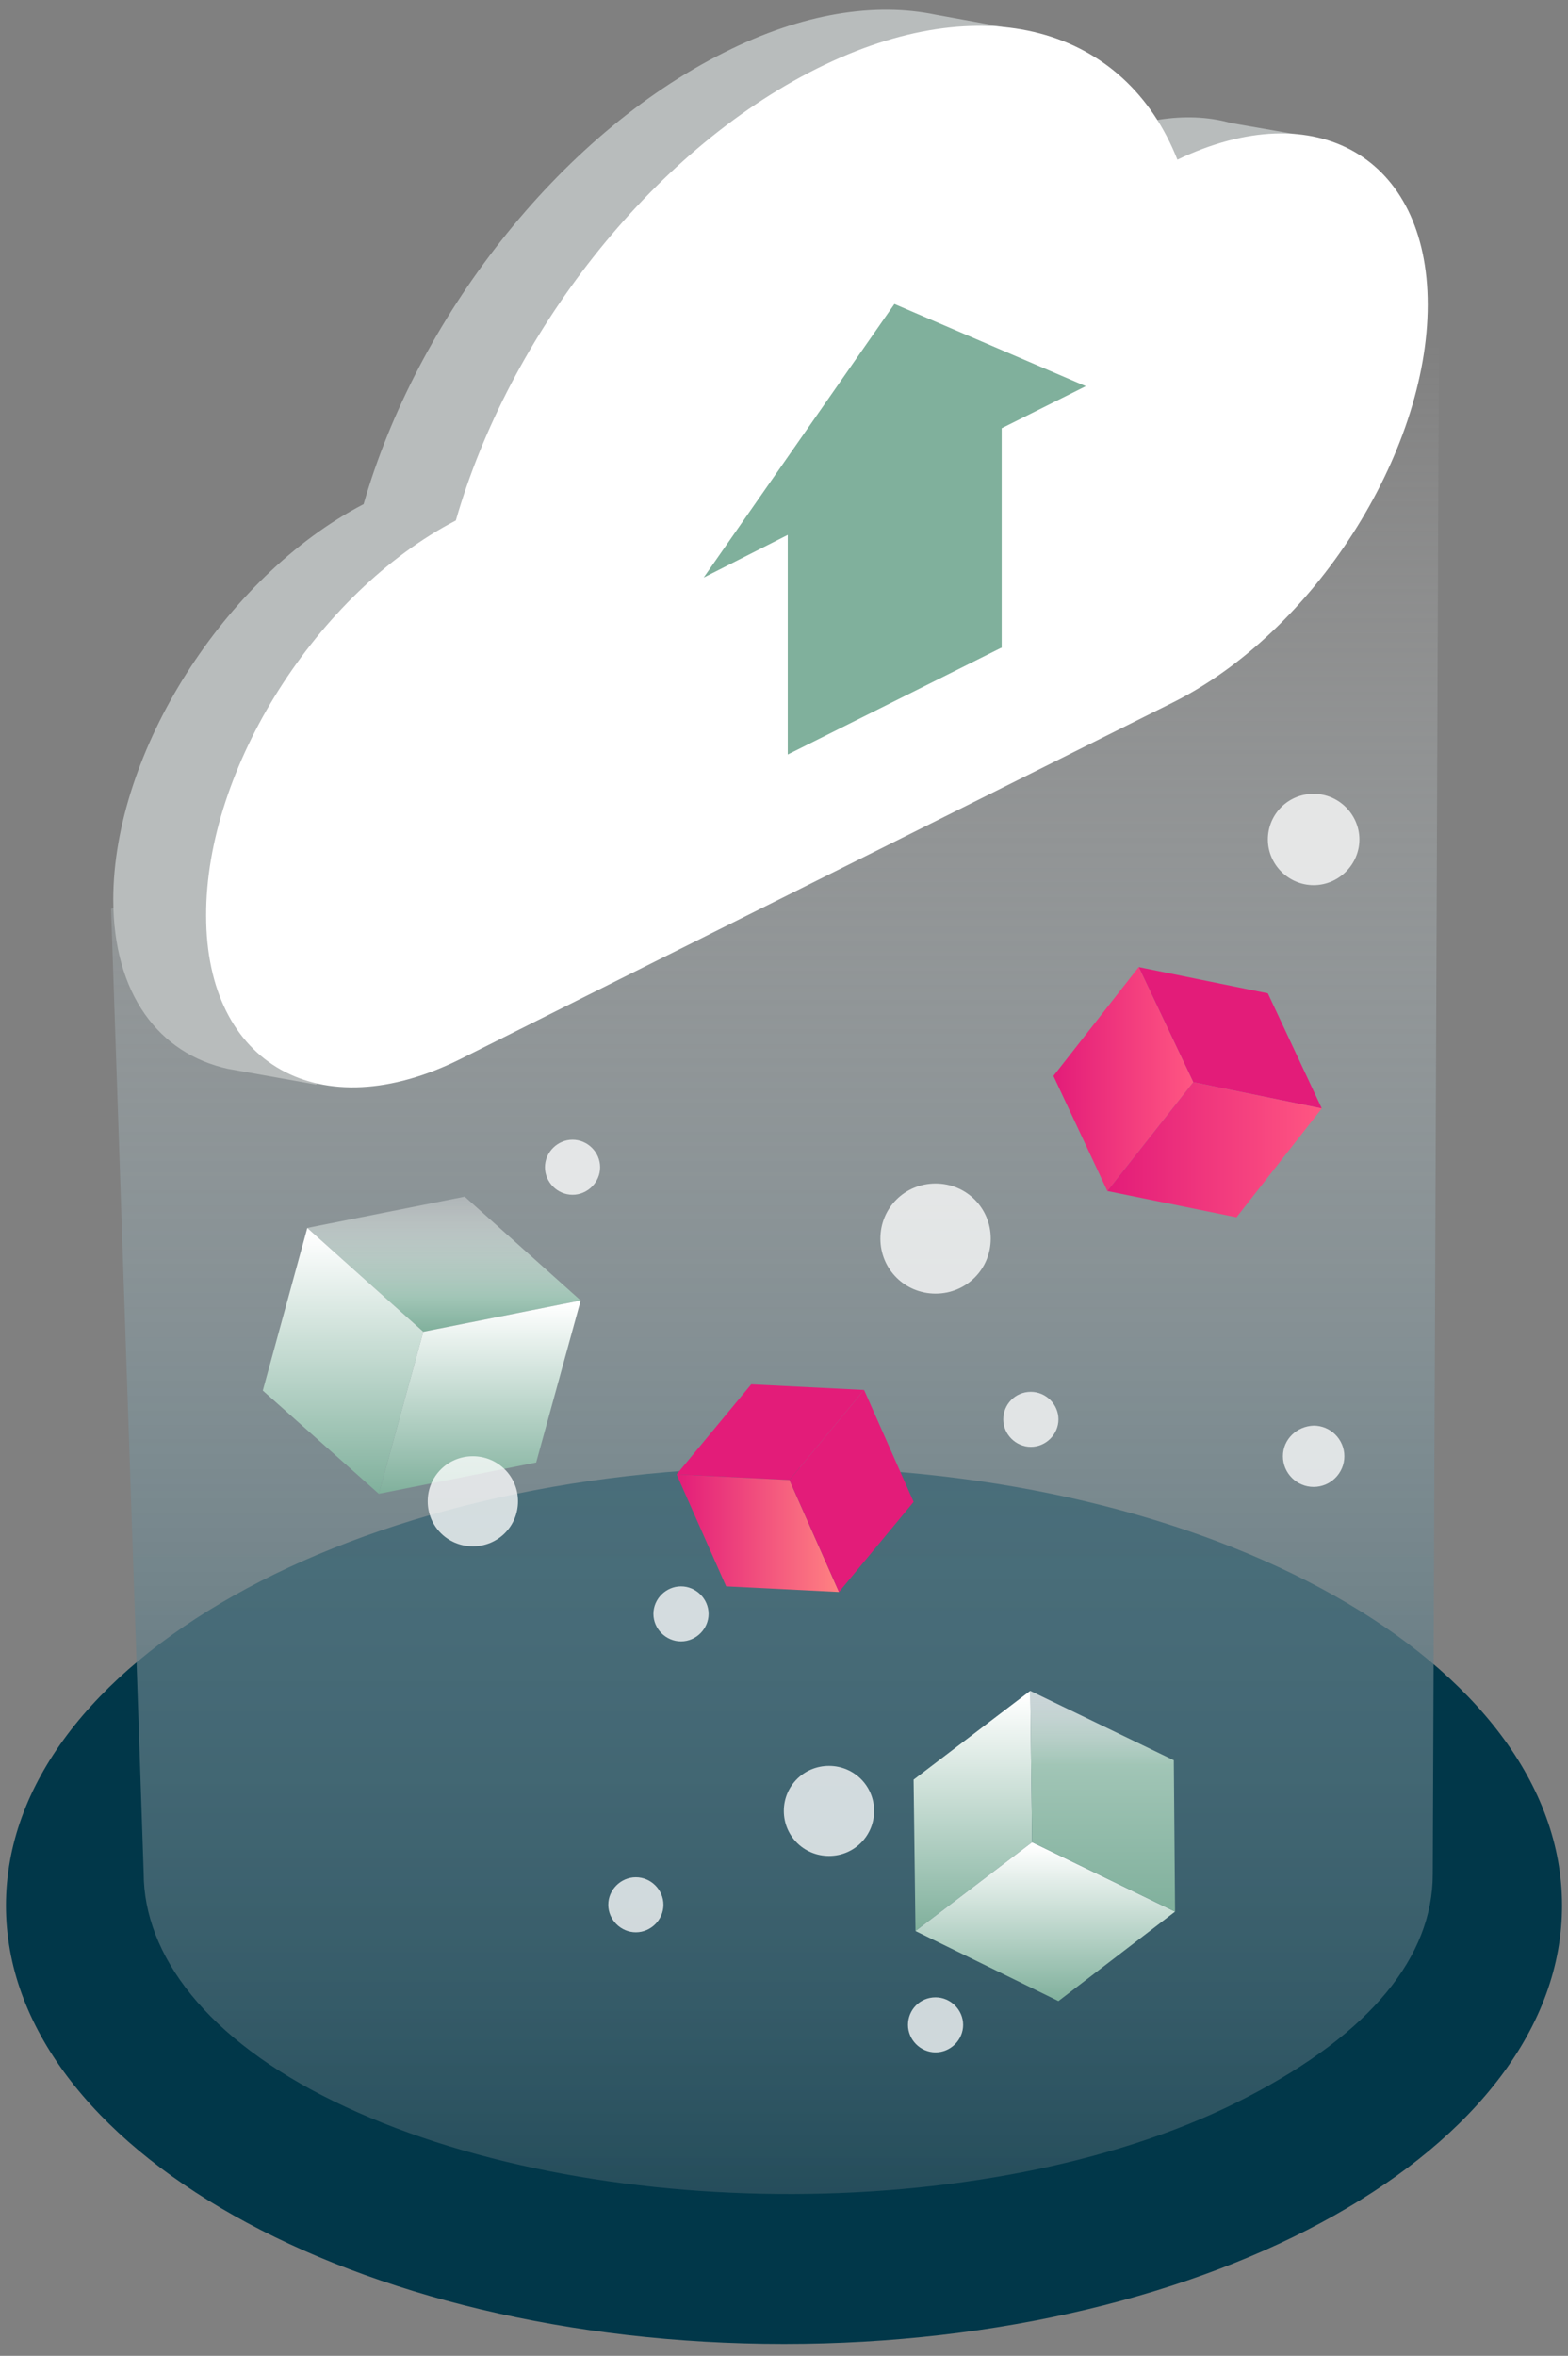
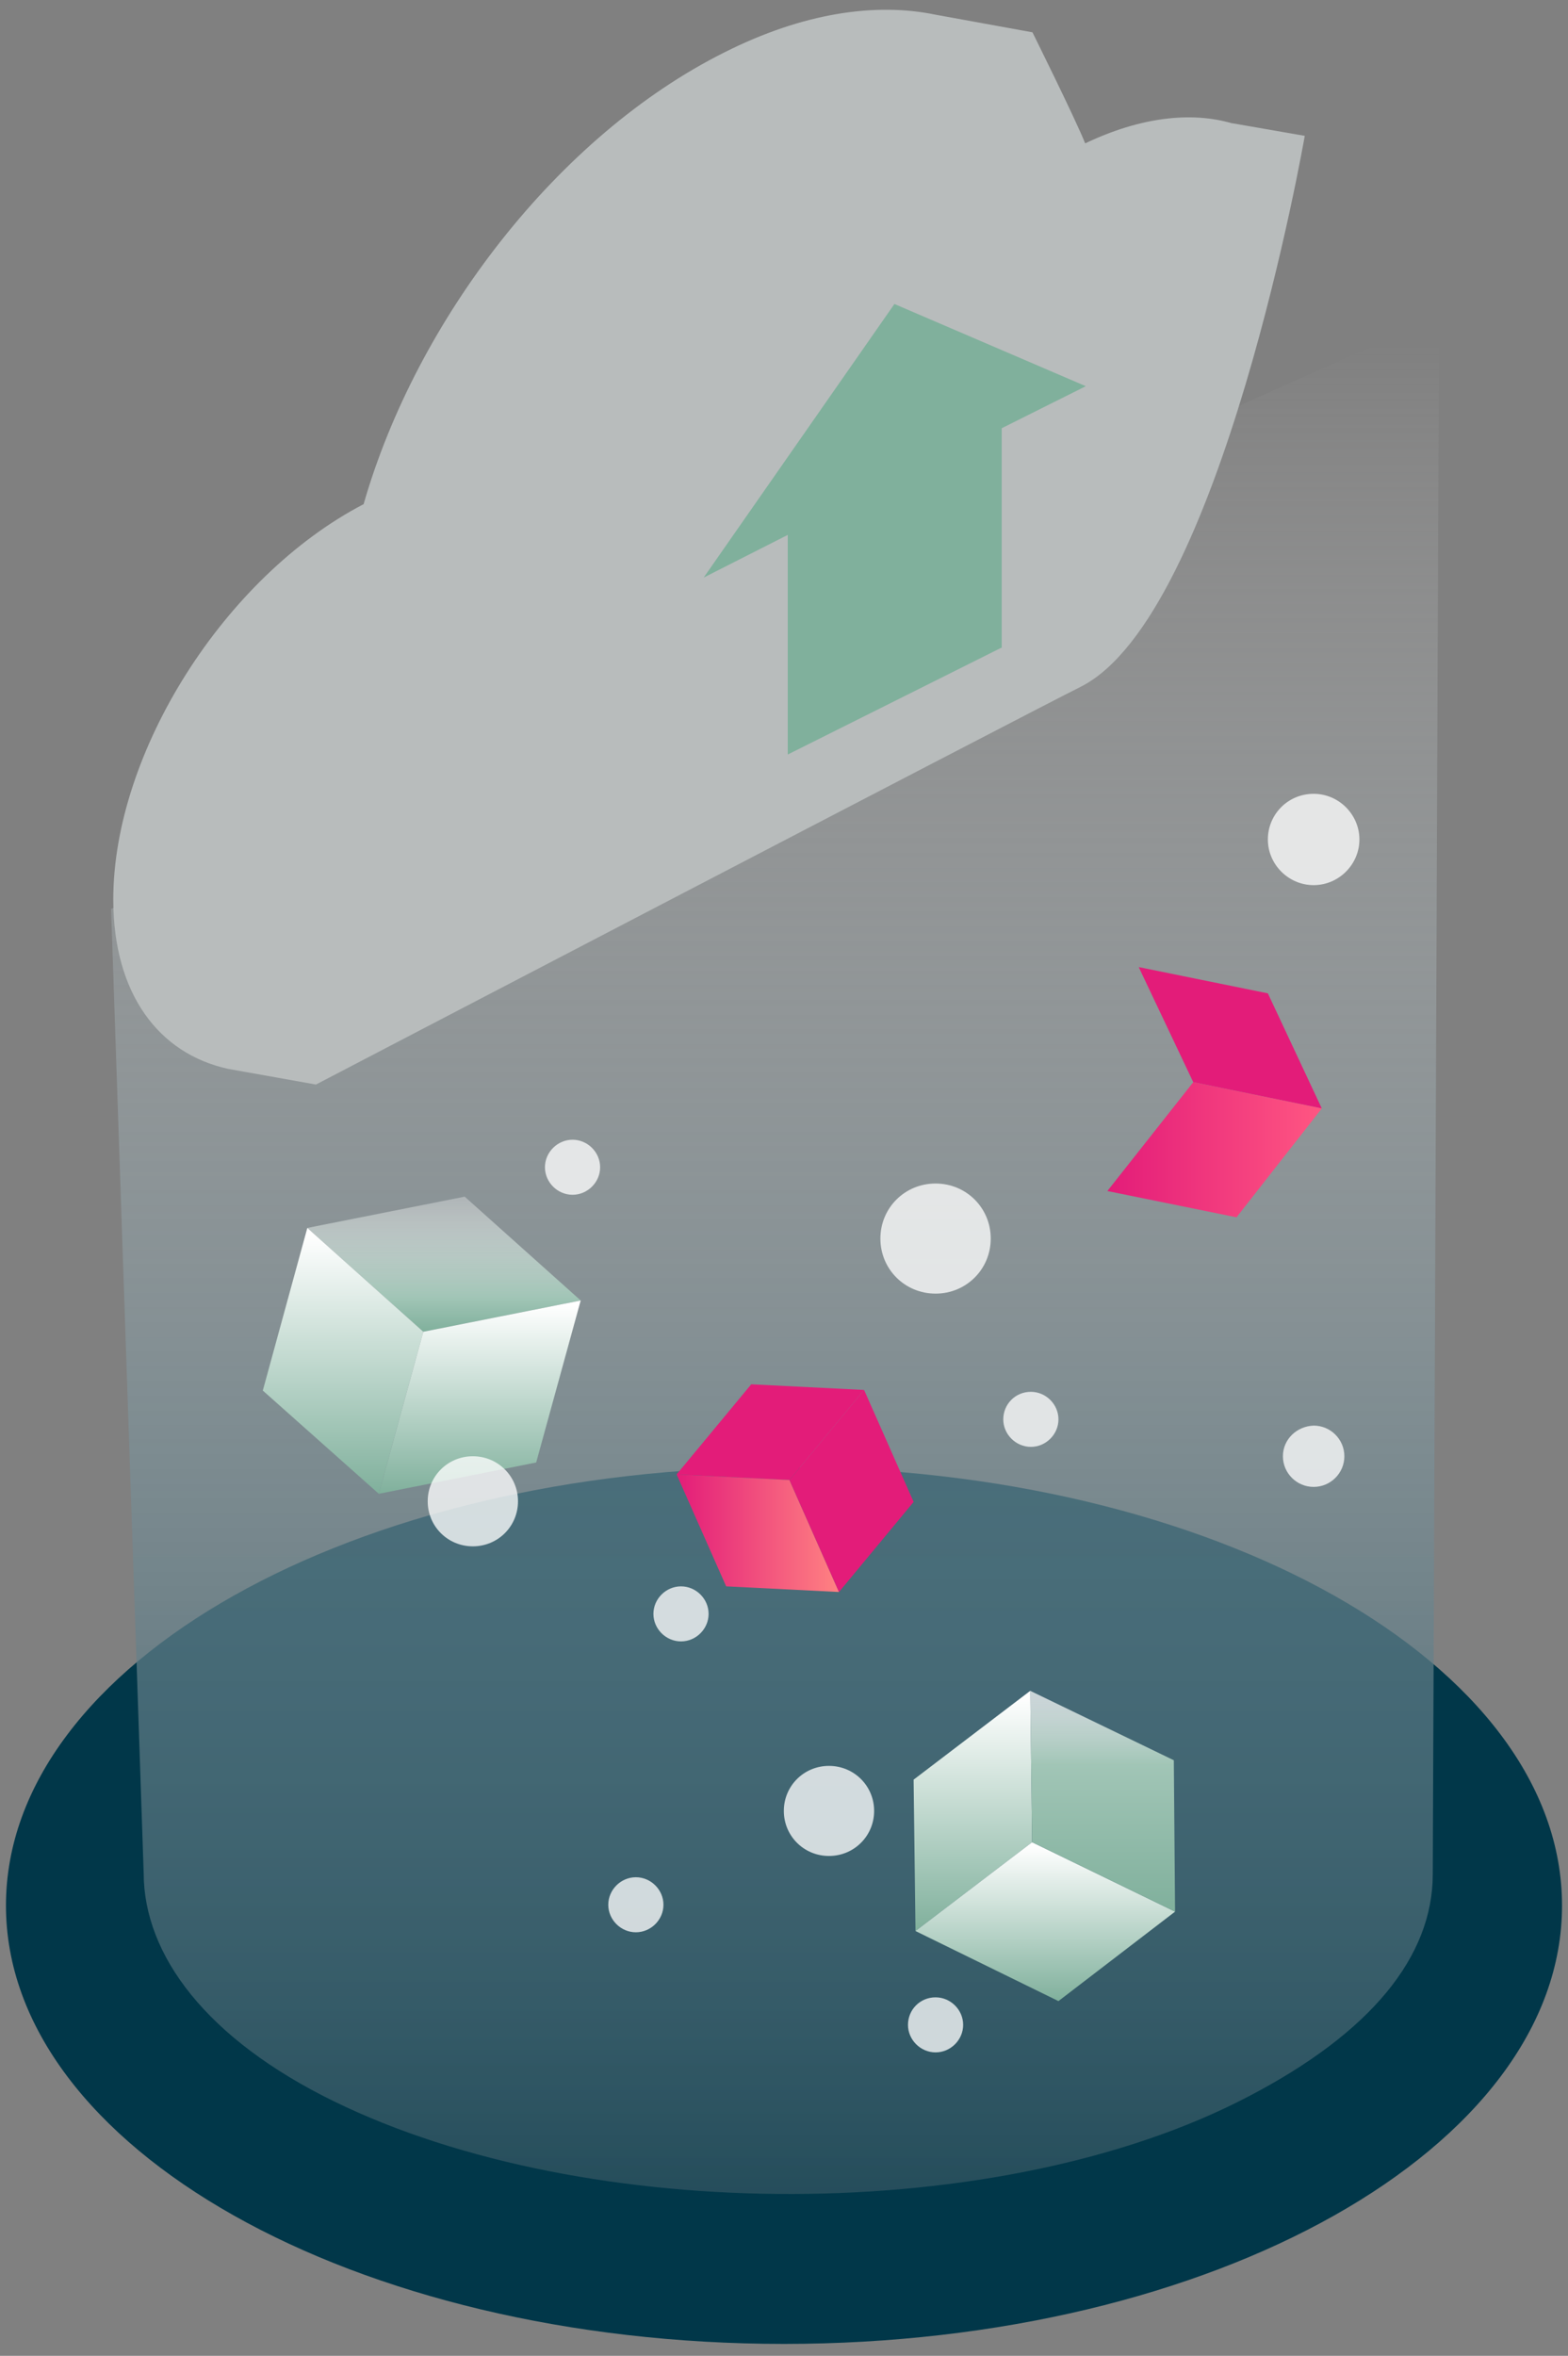
<svg xmlns="http://www.w3.org/2000/svg" xmlns:xlink="http://www.w3.org/1999/xlink" height="395" viewBox="0 0 263 395" width="263">
  <rect x="0" y="0" width="263" height="395" fill="#808080" stroke="none" />
  <linearGradient id="a" x1="49.972%" x2="49.972%" y1="100.022%" y2=".008%">
    <stop offset="0" stop-color="#244c5a" />
    <stop offset="1" stop-color="#fcfcfc" stop-opacity="0" />
  </linearGradient>
  <linearGradient id="b" x1="50%" x2="50%" y1="2.221%" y2="100%">
    <stop offset="0" stop-color="#fff" />
    <stop offset=".74" stop-color="#a1c5b6" />
    <stop offset="1" stop-color="#80b09c" />
  </linearGradient>
  <linearGradient id="c" x1="50%" x2="50%" y1="2.221%" y2="100%">
    <stop offset="0" stop-color="#fff" stop-opacity=".716" />
    <stop offset=".321" stop-color="#a1c5b6" />
    <stop offset="1" stop-color="#80b09c" />
  </linearGradient>
  <linearGradient id="d" x1="50%" x2="50%" y1="2.221%" y2="100%">
    <stop offset="0" stop-color="#fff" stop-opacity=".319" />
    <stop offset=".74" stop-color="#a1c5b6" />
    <stop offset="1" stop-color="#80b09c" />
  </linearGradient>
  <linearGradient id="e">
    <stop offset="0" stop-color="#ff5682" />
    <stop offset="1" stop-color="#e31c79" />
  </linearGradient>
  <linearGradient id="f" x1=".156%" x2="100.203%" xlink:href="#e" y1="49.995%" y2="49.995%" />
  <linearGradient id="g" x1="-.137%" x2="99.889%" xlink:href="#e" y1="50.014%" y2="50.014%" />
  <linearGradient id="h" x1="-.111%" x2="100.032%" y1="49.903%" y2="49.903%">
    <stop offset="0" stop-color="#e31c79" />
    <stop offset="1" stop-color="#e31c79" />
  </linearGradient>
  <linearGradient id="i" x1="-.086%" x2="100.037%" y1="49.885%" y2="49.885%">
    <stop offset="0" stop-color="#ff8282" />
    <stop offset="1" stop-color="#e31c79" />
  </linearGradient>
  <g fill="none" fill-rule="evenodd" transform="translate(.736 .629)">
    <path d="m130.5.212c72.073 0 130.5 32.907 130.5 73.5 0 40.593-58.427 73.5-130.5 73.5-72.073 0-130.5-32.907-130.5-73.5 0-40.593 58.427-73.5 130.5-73.5" fill="#013749" transform="translate(.264 245.159)" />
    <g fill-rule="nonzero">
      <path d="m17.895 52.442 1.052 261.157c0 13.844 10.411 26.64 31.023 37.338 41.33 21.606 110.738 21.606 153.33.734 21.243-10.383 31.865-24.438 31.865-38.282l5.469-161.624z" fill="url(#a)" transform="matrix(-1 0 0 1 258.528 0)" />
      <path d="m152.821 282.869-.315 25.382 19.561 14.893.315-25.382z" fill="url(#b)" transform="matrix(-1 0 0 1 324.886 0)" />
      <path d="m176.798 308.25-23.977 11.642 19.561 14.998 23.977-11.747z" fill="url(#b)" transform="matrix(-1 0 0 1 349.179 0)" />
      <path d="m196.043 308.25-23.977 11.642.21-25.382 24.083-11.642z" fill="url(#c)" transform="matrix(-1 0 0 1 368.424 0)" />
      <g transform="matrix(-1 0 0 1 97.189 199.382)">
        <path d="m.526 18.04 26.396 5.244 19.455-17.41-26.396-5.244z" fill="url(#d)" />
        <g fill="url(#b)">
          <path d="m26.922 23.284 7.467 27.165 19.455-17.306-7.467-27.269z" />
          <path d="m26.922 23.284 7.467 27.165-26.396-5.244-7.467-27.165z" />
        </g>
      </g>
      <g transform="matrix(-1 0 0 1 221.283 161.449)">
        <path d="m.315 23.775 21.559-4.405 9.149-19.298-21.664 4.405z" fill="#e31c79" />
-         <path d="m21.874 19.37 14.408 18.25 9.044-19.298-14.302-18.25z" fill="url(#f)" />
        <path d="m21.874 19.37 14.408 18.25-21.664 4.405-14.302-18.25z" fill="url(#g)" />
      </g>
      <g transform="matrix(-1 0 0 1 152.926 230.847)">
        <path d="m8.729 1.573 12.515 15.103 18.93-.944-12.515-15.103z" fill="url(#h)" />
        <path d="m21.243 16.676-8.308 18.774 18.93-.944 8.308-18.774z" fill="url(#i)" />
        <path d="m21.243 16.676-8.308 18.774-12.515-15.103 8.308-18.774z" fill="#e31c79" />
      </g>
      <path d="m165.44 207.039c0 5.139-4.101 9.23-9.254 9.23-5.153 0-9.254-4.09-9.254-9.23 0-5.139 4.101-9.23 9.254-9.23 5.153 0 9.254 4.09 9.254 9.23z" fill="#fff" fill-opacity=".762" transform="matrix(-1 0 0 1 312.372 0)" />
      <path d="m118.116 269.968c0 2.517-2.103 4.615-4.627 4.615s-4.627-2.098-4.627-4.615 2.103-4.615 4.627-4.615 4.627 2.098 4.627 4.615z" fill="#fff" fill-opacity=".762" transform="matrix(-1 0 0 1 226.978 0)" />
      <path d="m176.798 237.35c0 2.517-2.103 4.615-4.627 4.615s-4.627-2.098-4.627-4.615 2.103-4.615 4.627-4.615c2.629 0 4.627 2.098 4.627 4.615z" fill="#fff" fill-opacity=".762" transform="matrix(-1 0 0 1 344.342 0)" />
      <path d="m99.923 195.082c0 2.517-2.103 4.615-4.627 4.615-2.524 0-4.627-2.098-4.627-4.615s2.103-4.615 4.627-4.615c2.524 0 4.627 2.098 4.627 4.615z" fill="#fff" fill-opacity=".762" transform="matrix(-1 0 0 1 190.592 0)" />
      <path d="m86.146 251.09c0 4.195-3.365 7.552-7.572 7.552s-7.572-3.356-7.572-7.552 3.365-7.552 7.572-7.552 7.572 3.356 7.572 7.552z" fill="#fff" fill-opacity=".762" transform="matrix(-1 0 0 1 157.149 0)" />
      <path d="m145.88 303.006c0 4.195-3.365 7.552-7.572 7.552s-7.572-3.356-7.572-7.552 3.365-7.552 7.572-7.552 7.572 3.356 7.572 7.552z" fill="#fff" fill-opacity=".762" transform="matrix(-1 0 0 1 276.616 0)" />
      <path d="m110.545 318.739c0 2.517-2.103 4.615-4.627 4.615s-4.627-2.098-4.627-4.615 2.103-4.615 4.627-4.615 4.627 2.098 4.627 4.615z" fill="#fff" fill-opacity=".762" transform="matrix(-1 0 0 1 211.835 0)" />
      <path d="m160.813 338.876c0 2.517-2.103 4.615-4.627 4.615-2.524 0-4.627-2.098-4.627-4.615s2.103-4.615 4.627-4.615c2.629 0 4.627 2.098 4.627 4.615z" fill="#fff" fill-opacity=".762" transform="matrix(-1 0 0 1 312.372 0)" />
      <path d="m227.277 140.124c0 4.195-3.47 7.656-7.677 7.656s-7.677-3.461-7.677-7.656 3.47-7.656 7.677-7.656c4.312 0 7.677 3.461 7.677 7.656z" fill="#fff" fill-opacity=".762" transform="matrix(-1 0 0 1 439.2 0)" />
      <path d="m224.753 243.538c0 2.832-2.314 5.139-5.153 5.139s-5.153-2.307-5.153-5.139c0-2.832 2.314-5.139 5.153-5.139 2.839.105 5.153 2.307 5.153 5.139z" fill="#fff" fill-opacity=".762" transform="matrix(-1 0 0 1 439.2 0)" />
      <g transform="matrix(-1 0 0 1 239.264 .371)">
        <path d="m221 149.808c0-24.723-18.732-54.179-41.99-66.277-8.84-30.824-32.519-61.754-60.512-75.746-13.155-6.628-25.362-8.416-35.465-6.312l-16.207 2.946s-7.261 14.623-8.84 18.621c-9.261-4.418-17.785-5.365-24.626-3.366h-.105l-12.102 2.104s13.997 80.48 37.57 92.368c10.103 5.05 128.285 66.698 128.285 66.698l14.733-2.63c11.576-2.525 19.259-12.519 19.259-28.405z" fill="#b8bcbc" />
-         <path d="m163.54 86.266c-8.84-30.824-32.519-61.754-60.512-75.746-27.993-13.992-51.777-6.838-60.512 15.254-23.258-11.151-41.99-.421-41.99 24.302 0 25.038 19.153 54.916 42.727 66.698 10.103 5.05 109.448 54.705 119.445 59.755 23.573 11.783 42.727 1.052 42.727-23.986.105-24.723-18.628-54.179-41.885-66.277z" fill="#fff" />
      </g>
      <path d="m149.391 50.342-32.098 13.782 14.102 7.049v36.821h.105l35.781 17.884v-36.821l14.102 7.154z" fill="#80b09c" transform="matrix(-1 0 0 1 298.676 0)" />
    </g>
  </g>
</svg>